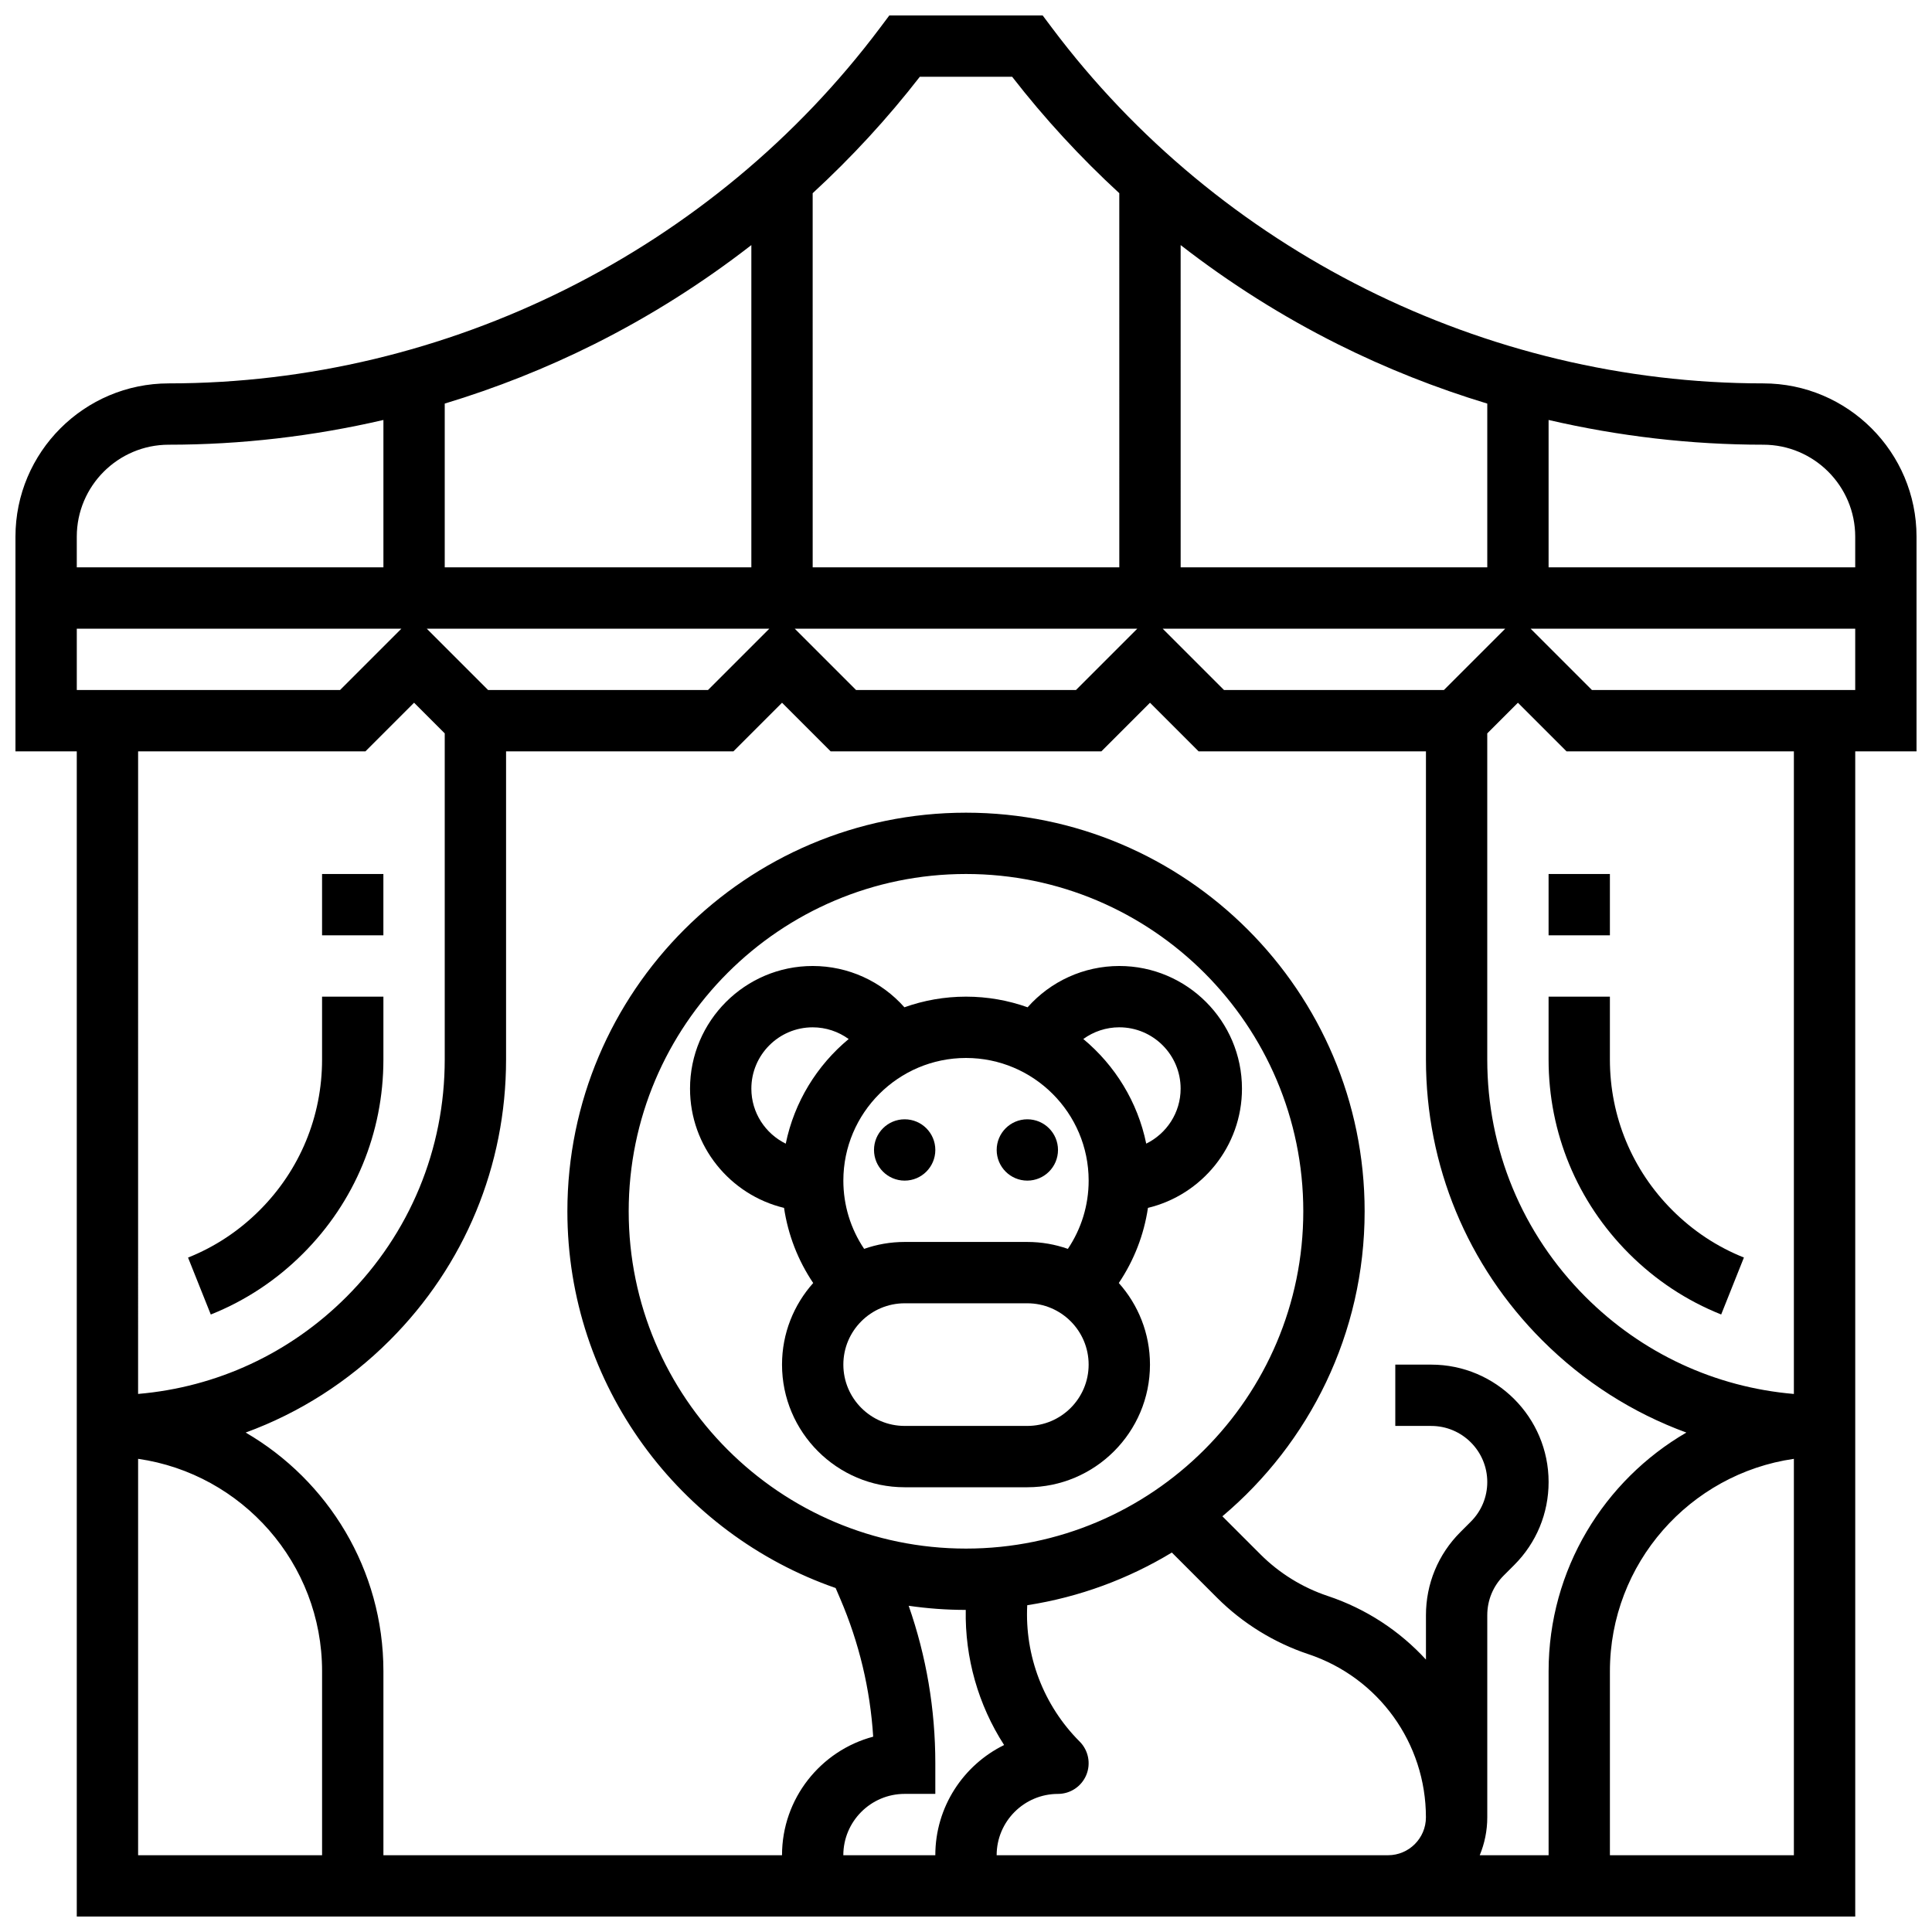
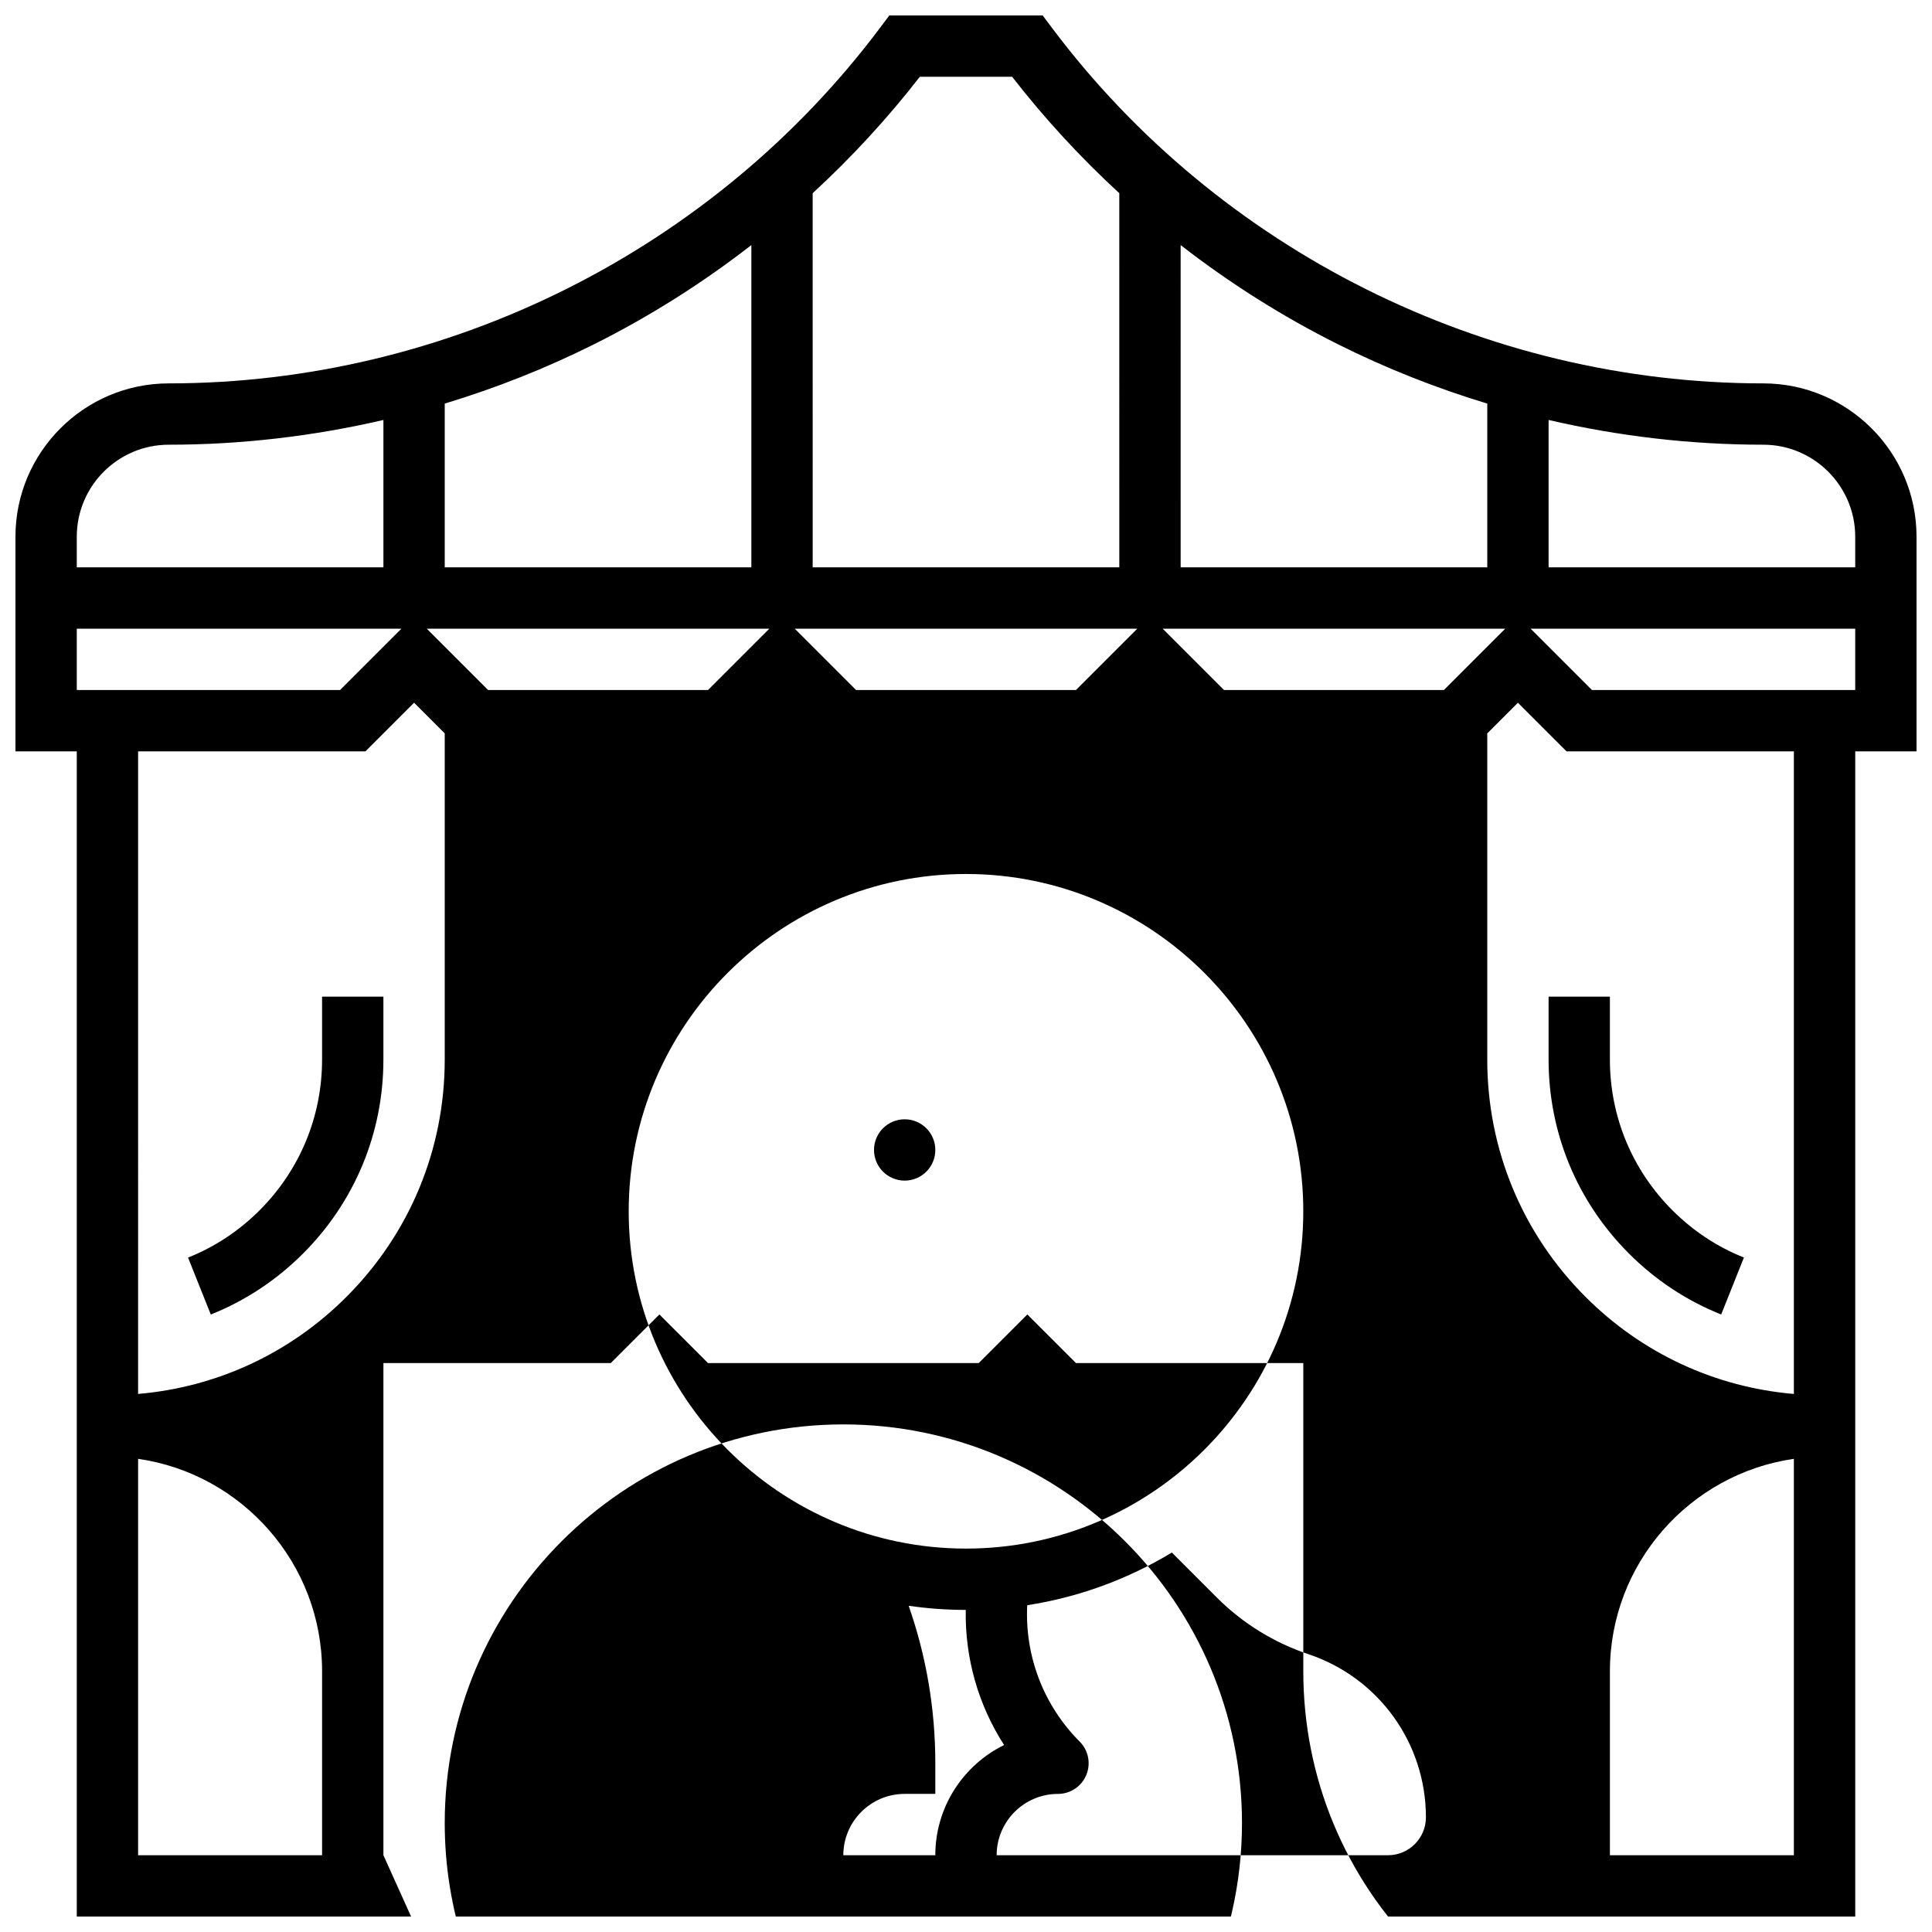
<svg xmlns="http://www.w3.org/2000/svg" width="800px" height="800px" version="1.1" viewBox="144 144 512 512">
  <defs>
    <clipPath id="a">
      <path d="m148.09 148.09h503.81v503.81h-503.81z" />
    </clipPath>
  </defs>
  <g clip-path="url(#a)">
-     <path d="m651.9 286.23c0-22.402-18.227-40.629-40.629-40.629-73.781 0-144.25-35.238-188.52-94.262l-2.438-3.25h-40.629l-2.438 3.25c-44.266 59.023-114.74 94.262-188.52 94.262-22.402 0-40.629 18.227-40.629 40.629v56.883h16.25v308.79h471.31v-308.79h16.25zm-16.25 0v8.125h-81.258v-39.059c18.641 4.324 37.766 6.555 56.883 6.555 13.438 0 24.375 10.938 24.375 24.379zm-109 40.629h-58.277l-16.25-16.25h90.777zm-253.3 0-16.25-16.25h90.777l-16.25 16.25zm-109 0v-16.25h86.02l-16.25 16.25zm281.04-16.25-16.25 16.25h-58.277l-16.25-16.25zm92.754-59.652v43.398h-81.258l-0.004-85.406c13.016 10.105 27.012 18.949 41.738 26.309 12.688 6.344 25.934 11.582 39.523 15.699zm-150.38-86.617h24.461c8.578 11.051 18.098 21.379 28.398 30.859l0.004 99.156h-81.258l-0.004-99.156c10.305-9.48 19.824-19.809 28.398-30.859zm-44.648 44.609v85.406h-81.258v-43.402c13.59-4.113 26.832-9.355 39.523-15.699 14.723-7.356 28.719-16.199 41.734-26.305zm-154.39 52.902c19.117 0 38.242-2.234 56.883-6.555v39.059h-81.262v-8.125c0-13.441 10.938-24.379 24.379-24.379zm52.121 81.262 12.887-12.887 8.125 8.125v86.426c0 23.766-9.254 46.109-26.062 62.918-14.973 14.973-34.344 23.93-55.199 25.711l0.004-170.29zm-60.246 187.49c27.527 3.957 48.754 27.688 48.754 56.293v48.754h-48.754zm65.008 105.05v-48.754c0-26.984-14.703-50.586-36.504-63.258 14.184-5.188 27.191-13.445 38.188-24.445 19.875-19.879 30.82-46.305 30.82-74.41v-81.668h60.246l12.887-12.887 12.887 12.887h71.738l12.887-12.887 12.887 12.887h60.246v81.668c0 28.109 10.945 54.535 30.82 74.41 10.996 11 24.004 19.254 38.188 24.445-21.801 12.668-36.504 36.27-36.504 63.254v48.754h-18.25c1.285-3.098 1.996-6.488 1.996-10.043v-53.57c0-3.969 1.547-7.699 4.352-10.504l2.789-2.789c5.875-5.875 9.113-13.688 9.113-21.996 0-17.156-13.953-31.109-31.109-31.109h-9.52v16.25h9.52c8.191 0 14.855 6.664 14.855 14.855 0 3.969-1.547 7.699-4.352 10.504l-2.789 2.789c-5.871 5.879-9.109 13.691-9.109 22.004v11.766c-6.938-7.562-15.805-13.449-26.031-16.859-6.68-2.227-12.84-6.035-17.816-11.012l-10.102-10.102c23.031-19.395 37.699-48.426 37.699-80.824 0-58.25-47.387-105.64-105.64-105.64s-105.64 47.387-105.64 105.64c0 46.156 29.758 85.484 71.09 99.832l1.223 2.852c5.008 11.684 7.934 23.945 8.727 36.543-13.895 3.691-24.16 16.379-24.16 31.418zm154.39-81.262c-49.285 0-89.387-40.098-89.387-89.387 0-49.285 40.098-89.387 89.387-89.387 49.285 0 89.387 40.098 89.387 89.387-0.004 49.289-40.102 89.387-89.387 89.387zm-16.254 65.008h8.125v-8.125c0-14.316-2.375-28.312-7.059-41.727 4.941 0.715 9.988 1.094 15.125 1.094-0.238 12.699 3.305 25.172 10.164 35.809-10.785 5.297-18.23 16.398-18.23 29.203h-24.379c0.004-8.961 7.293-16.254 16.254-16.254zm24.379 16.254c0-8.961 7.293-16.25 16.25-16.25 3.285 0 6.25-1.98 7.508-5.016 1.258-3.035 0.562-6.531-1.762-8.855-9.602-9.605-14.574-22.766-13.891-36.133 13.84-2.144 26.797-6.984 38.324-13.961l11.988 11.988c6.754 6.754 15.109 11.918 24.172 14.938 18.648 6.215 31.172 23.594 31.172 43.246 0 5.539-4.504 10.043-10.043 10.043zm162.52 0v-48.754c0-28.605 21.227-52.336 48.754-56.293v105.05zm48.754-122.24c-20.855-1.781-40.227-10.742-55.199-25.711-16.805-16.809-26.059-39.152-26.059-62.918v-86.426l8.125-8.125 12.887 12.883h60.246zm-53.516-186.55-16.25-16.25h86.02v16.25z" />
+     <path d="m651.9 286.23c0-22.402-18.227-40.629-40.629-40.629-73.781 0-144.25-35.238-188.52-94.262l-2.438-3.25h-40.629l-2.438 3.25c-44.266 59.023-114.74 94.262-188.52 94.262-22.402 0-40.629 18.227-40.629 40.629v56.883h16.25v308.79h471.31v-308.79h16.25zm-16.25 0v8.125h-81.258v-39.059c18.641 4.324 37.766 6.555 56.883 6.555 13.438 0 24.375 10.938 24.375 24.379zm-109 40.629h-58.277l-16.25-16.25h90.777zm-253.3 0-16.25-16.25h90.777l-16.25 16.25zm-109 0v-16.25h86.02l-16.25 16.25zm281.04-16.25-16.25 16.25h-58.277l-16.25-16.25zm92.754-59.652v43.398h-81.258l-0.004-85.406c13.016 10.105 27.012 18.949 41.738 26.309 12.688 6.344 25.934 11.582 39.523 15.699zm-150.38-86.617h24.461c8.578 11.051 18.098 21.379 28.398 30.859l0.004 99.156h-81.258l-0.004-99.156c10.305-9.48 19.824-19.809 28.398-30.859zm-44.648 44.609v85.406h-81.258v-43.402c13.59-4.113 26.832-9.355 39.523-15.699 14.723-7.356 28.719-16.199 41.734-26.305zm-154.39 52.902c19.117 0 38.242-2.234 56.883-6.555v39.059h-81.262v-8.125c0-13.441 10.938-24.379 24.379-24.379zm52.121 81.262 12.887-12.887 8.125 8.125v86.426c0 23.766-9.254 46.109-26.062 62.918-14.973 14.973-34.344 23.93-55.199 25.711l0.004-170.29zm-60.246 187.49c27.527 3.957 48.754 27.688 48.754 56.293v48.754h-48.754zm65.008 105.05v-48.754v-81.668h60.246l12.887-12.887 12.887 12.887h71.738l12.887-12.887 12.887 12.887h60.246v81.668c0 28.109 10.945 54.535 30.82 74.41 10.996 11 24.004 19.254 38.188 24.445-21.801 12.668-36.504 36.27-36.504 63.254v48.754h-18.25c1.285-3.098 1.996-6.488 1.996-10.043v-53.57c0-3.969 1.547-7.699 4.352-10.504l2.789-2.789c5.875-5.875 9.113-13.688 9.113-21.996 0-17.156-13.953-31.109-31.109-31.109h-9.52v16.25h9.52c8.191 0 14.855 6.664 14.855 14.855 0 3.969-1.547 7.699-4.352 10.504l-2.789 2.789c-5.871 5.879-9.109 13.691-9.109 22.004v11.766c-6.938-7.562-15.805-13.449-26.031-16.859-6.68-2.227-12.84-6.035-17.816-11.012l-10.102-10.102c23.031-19.395 37.699-48.426 37.699-80.824 0-58.25-47.387-105.64-105.64-105.64s-105.64 47.387-105.64 105.64c0 46.156 29.758 85.484 71.09 99.832l1.223 2.852c5.008 11.684 7.934 23.945 8.727 36.543-13.895 3.691-24.16 16.379-24.16 31.418zm154.39-81.262c-49.285 0-89.387-40.098-89.387-89.387 0-49.285 40.098-89.387 89.387-89.387 49.285 0 89.387 40.098 89.387 89.387-0.004 49.289-40.102 89.387-89.387 89.387zm-16.254 65.008h8.125v-8.125c0-14.316-2.375-28.312-7.059-41.727 4.941 0.715 9.988 1.094 15.125 1.094-0.238 12.699 3.305 25.172 10.164 35.809-10.785 5.297-18.23 16.398-18.23 29.203h-24.379c0.004-8.961 7.293-16.254 16.254-16.254zm24.379 16.254c0-8.961 7.293-16.25 16.25-16.25 3.285 0 6.25-1.98 7.508-5.016 1.258-3.035 0.562-6.531-1.762-8.855-9.602-9.605-14.574-22.766-13.891-36.133 13.84-2.144 26.797-6.984 38.324-13.961l11.988 11.988c6.754 6.754 15.109 11.918 24.172 14.938 18.648 6.215 31.172 23.594 31.172 43.246 0 5.539-4.504 10.043-10.043 10.043zm162.52 0v-48.754c0-28.605 21.227-52.336 48.754-56.293v105.05zm48.754-122.24c-20.855-1.781-40.227-10.742-55.199-25.711-16.805-16.809-26.059-39.152-26.059-62.918v-86.426l8.125-8.125 12.887 12.883h60.246zm-53.516-186.55-16.25-16.25h86.02v16.25z" />
  </g>
-   <path d="m229.35 375.62h16.25v16.25h-16.25z" />
  <path d="m199.86 492.36c9.16-3.656 17.383-9.09 24.441-16.148 13.742-13.734 21.305-31.996 21.305-51.422v-16.66h-16.254v16.66c0 15.086-5.875 29.266-16.539 39.934-5.492 5.492-11.875 9.711-18.977 12.547z" />
-   <path d="m554.39 375.62h16.25v16.25h-16.25z" />
  <path d="m570.64 408.12h-16.25v16.66c0 19.426 7.562 37.688 21.301 51.426 7.059 7.059 15.281 12.492 24.441 16.148l6.023-15.094c-7.102-2.832-13.484-7.055-18.977-12.547-10.664-10.668-16.539-24.852-16.539-39.934z" />
-   <path d="m448.22 464.1c14.27-3.426 24.914-16.289 24.914-31.598 0-17.922-14.582-32.504-32.504-32.504-9.43 0-18.215 4.07-24.305 10.945-5.109-1.82-10.602-2.82-16.324-2.82s-11.219 1-16.324 2.82c-6.09-6.875-14.875-10.945-24.309-10.945-17.922 0-32.504 14.582-32.504 32.504 0 15.309 10.641 28.172 24.914 31.602 1.062 7.148 3.699 13.926 7.727 19.91-5.133 5.746-8.262 13.324-8.262 21.621 0 17.922 14.582 32.504 32.504 32.504h32.504c17.922 0 32.504-14.582 32.504-32.504 0-8.297-3.129-15.875-8.262-21.625 4.027-5.984 6.664-12.762 7.727-19.91zm-7.59-47.852c8.961 0 16.25 7.293 16.25 16.25 0 6.398-3.727 11.93-9.117 14.578-2.266-11.062-8.293-20.77-16.676-27.727 2.727-1.977 6.047-3.102 9.543-3.102zm-8.125 40.629c0 6.516-1.934 12.77-5.508 18.086-3.367-1.184-6.981-1.832-10.746-1.832h-32.504c-3.766 0-7.379 0.648-10.742 1.832-3.578-5.316-5.508-11.57-5.508-18.086 0-17.922 14.582-32.504 32.504-32.504s32.504 14.582 32.504 32.504zm-89.387-24.375c0-8.961 7.293-16.25 16.25-16.25 3.496 0 6.816 1.125 9.539 3.102-8.387 6.957-14.41 16.668-16.676 27.727-5.387-2.648-9.113-8.18-9.113-14.578zm73.133 89.383h-32.504c-8.961 0-16.25-7.293-16.25-16.25 0-8.961 7.293-16.25 16.25-16.25h32.504c8.961 0 16.25 7.293 16.25 16.25 0.004 8.961-7.289 16.25-16.25 16.25z" />
  <path d="m391.87 448.75c0 4.488-3.637 8.125-8.125 8.125-4.488 0-8.125-3.637-8.125-8.125 0-4.488 3.637-8.125 8.125-8.125 4.488 0 8.125 3.637 8.125 8.125" />
-   <path d="m424.38 448.75c0 4.488-3.637 8.125-8.125 8.125s-8.125-3.637-8.125-8.125c0-4.488 3.637-8.125 8.125-8.125s8.125 3.637 8.125 8.125" />
</svg>